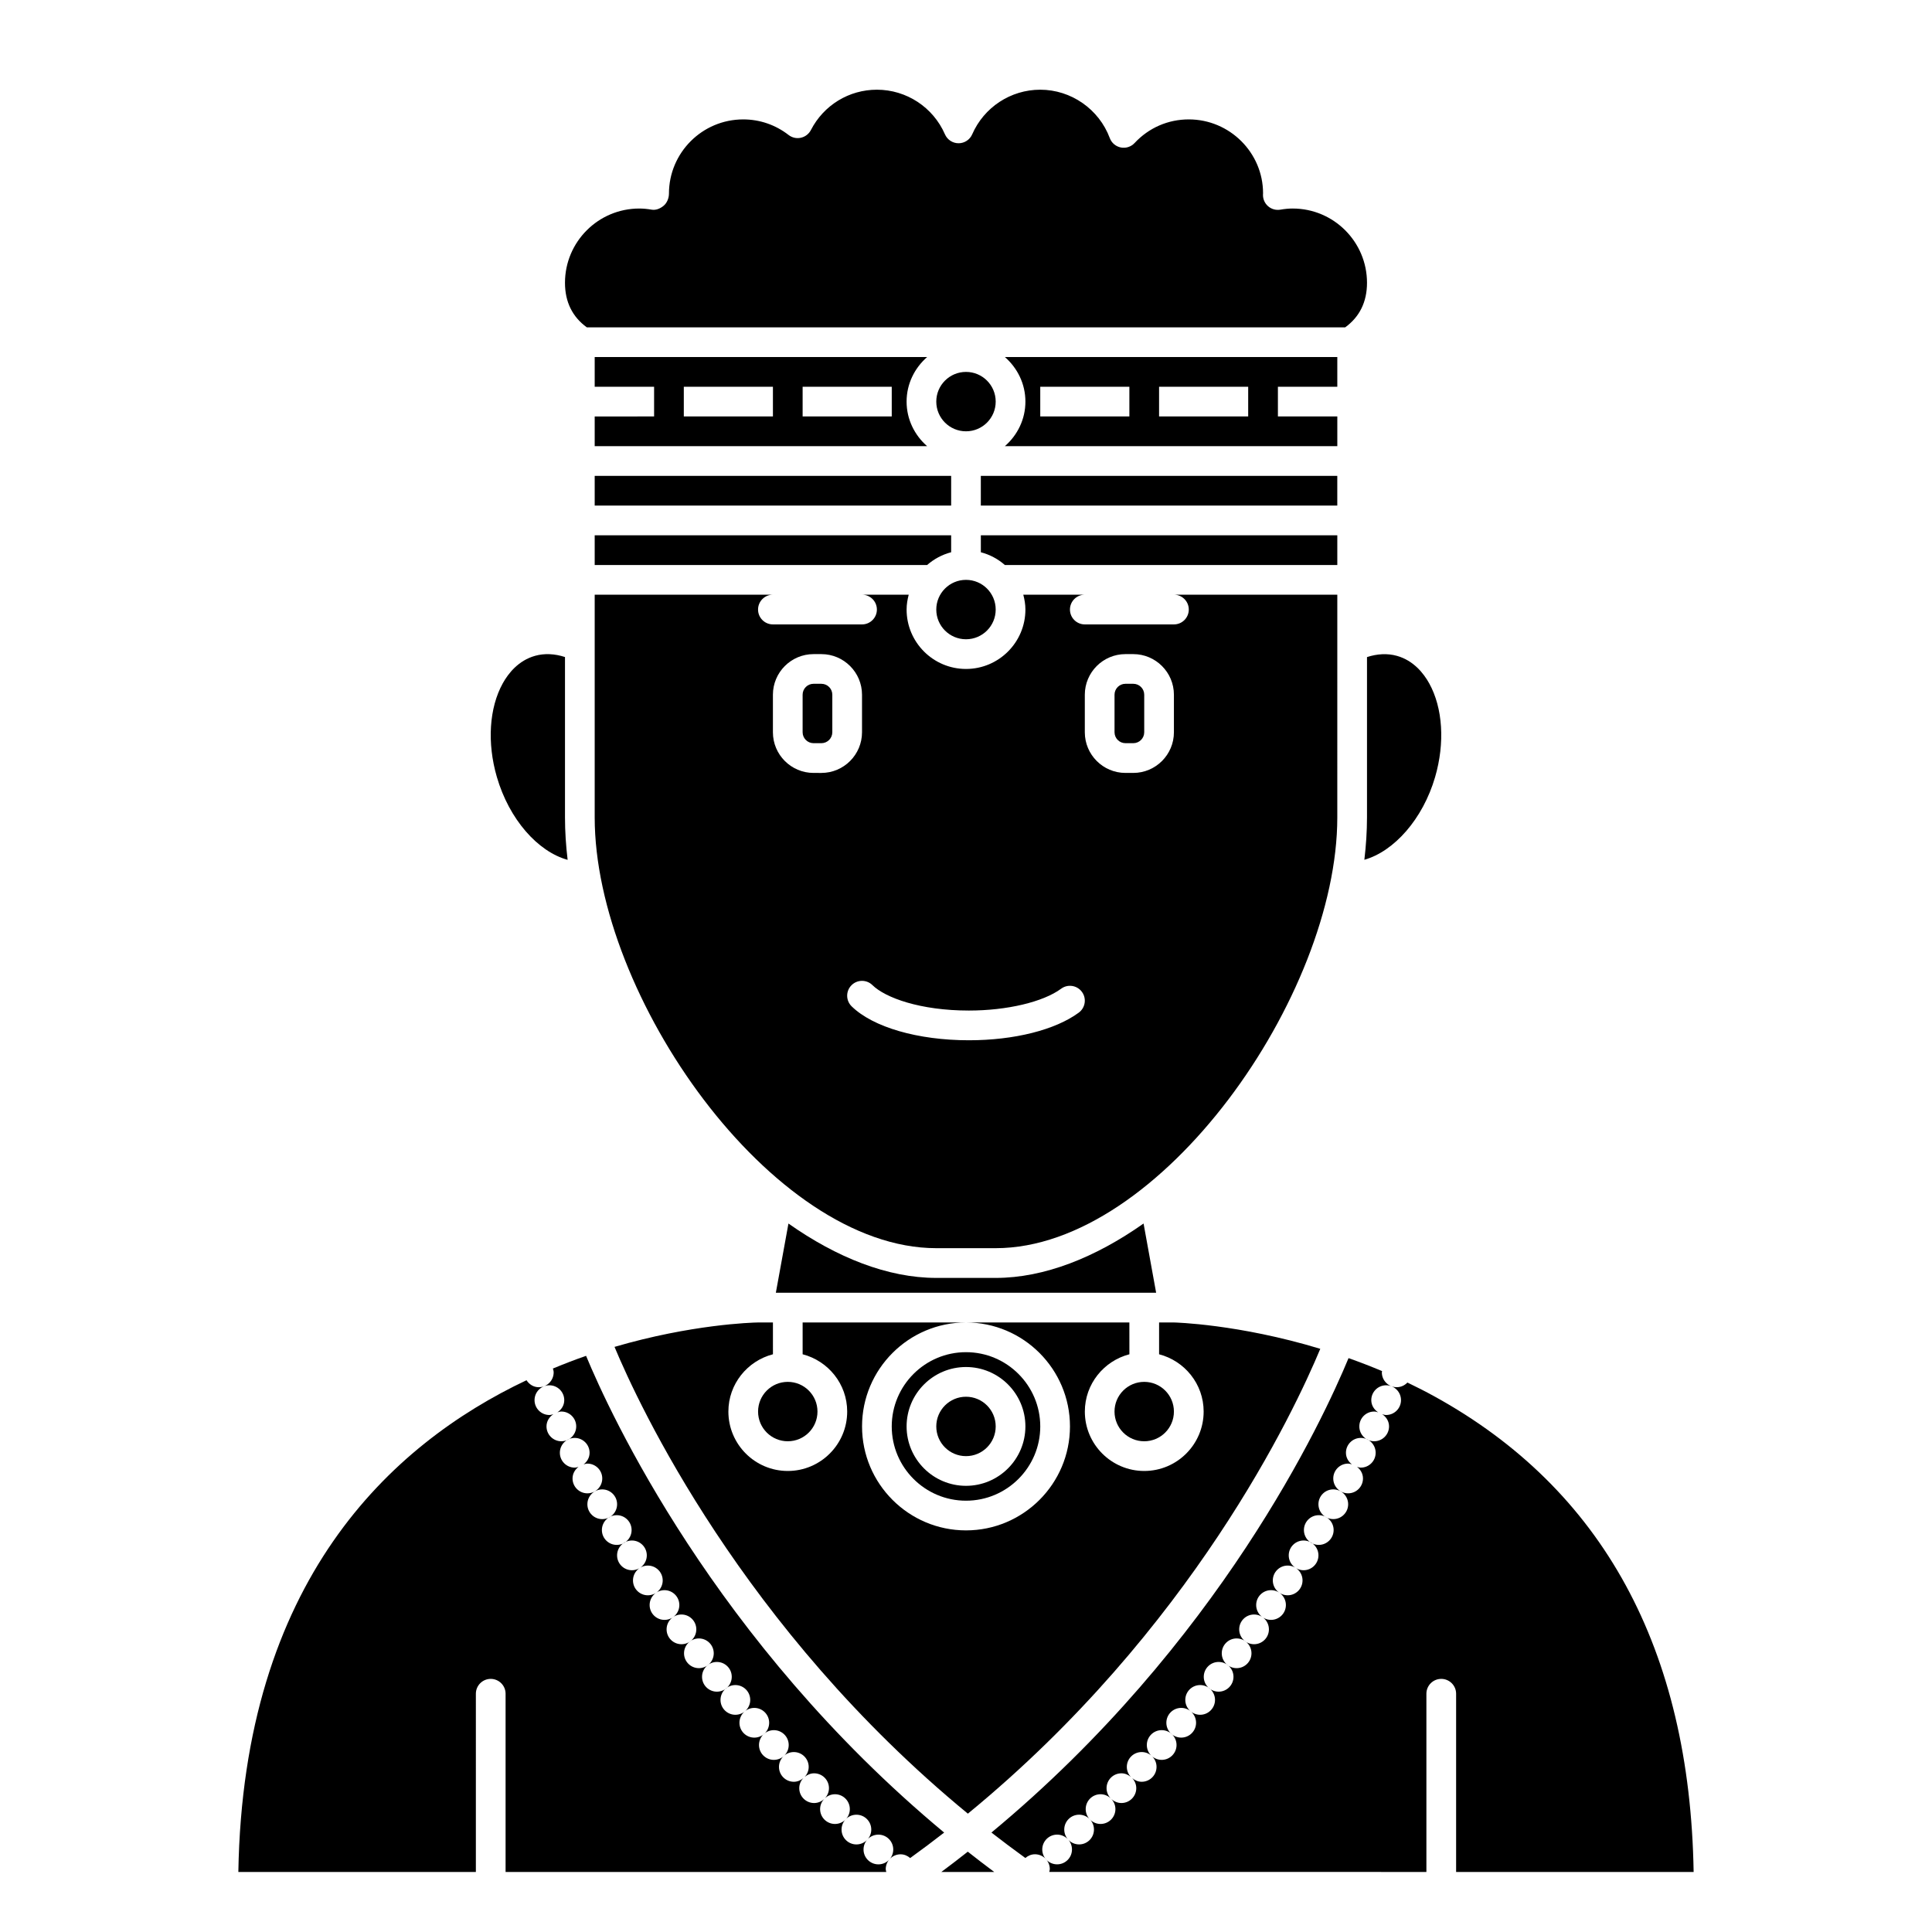
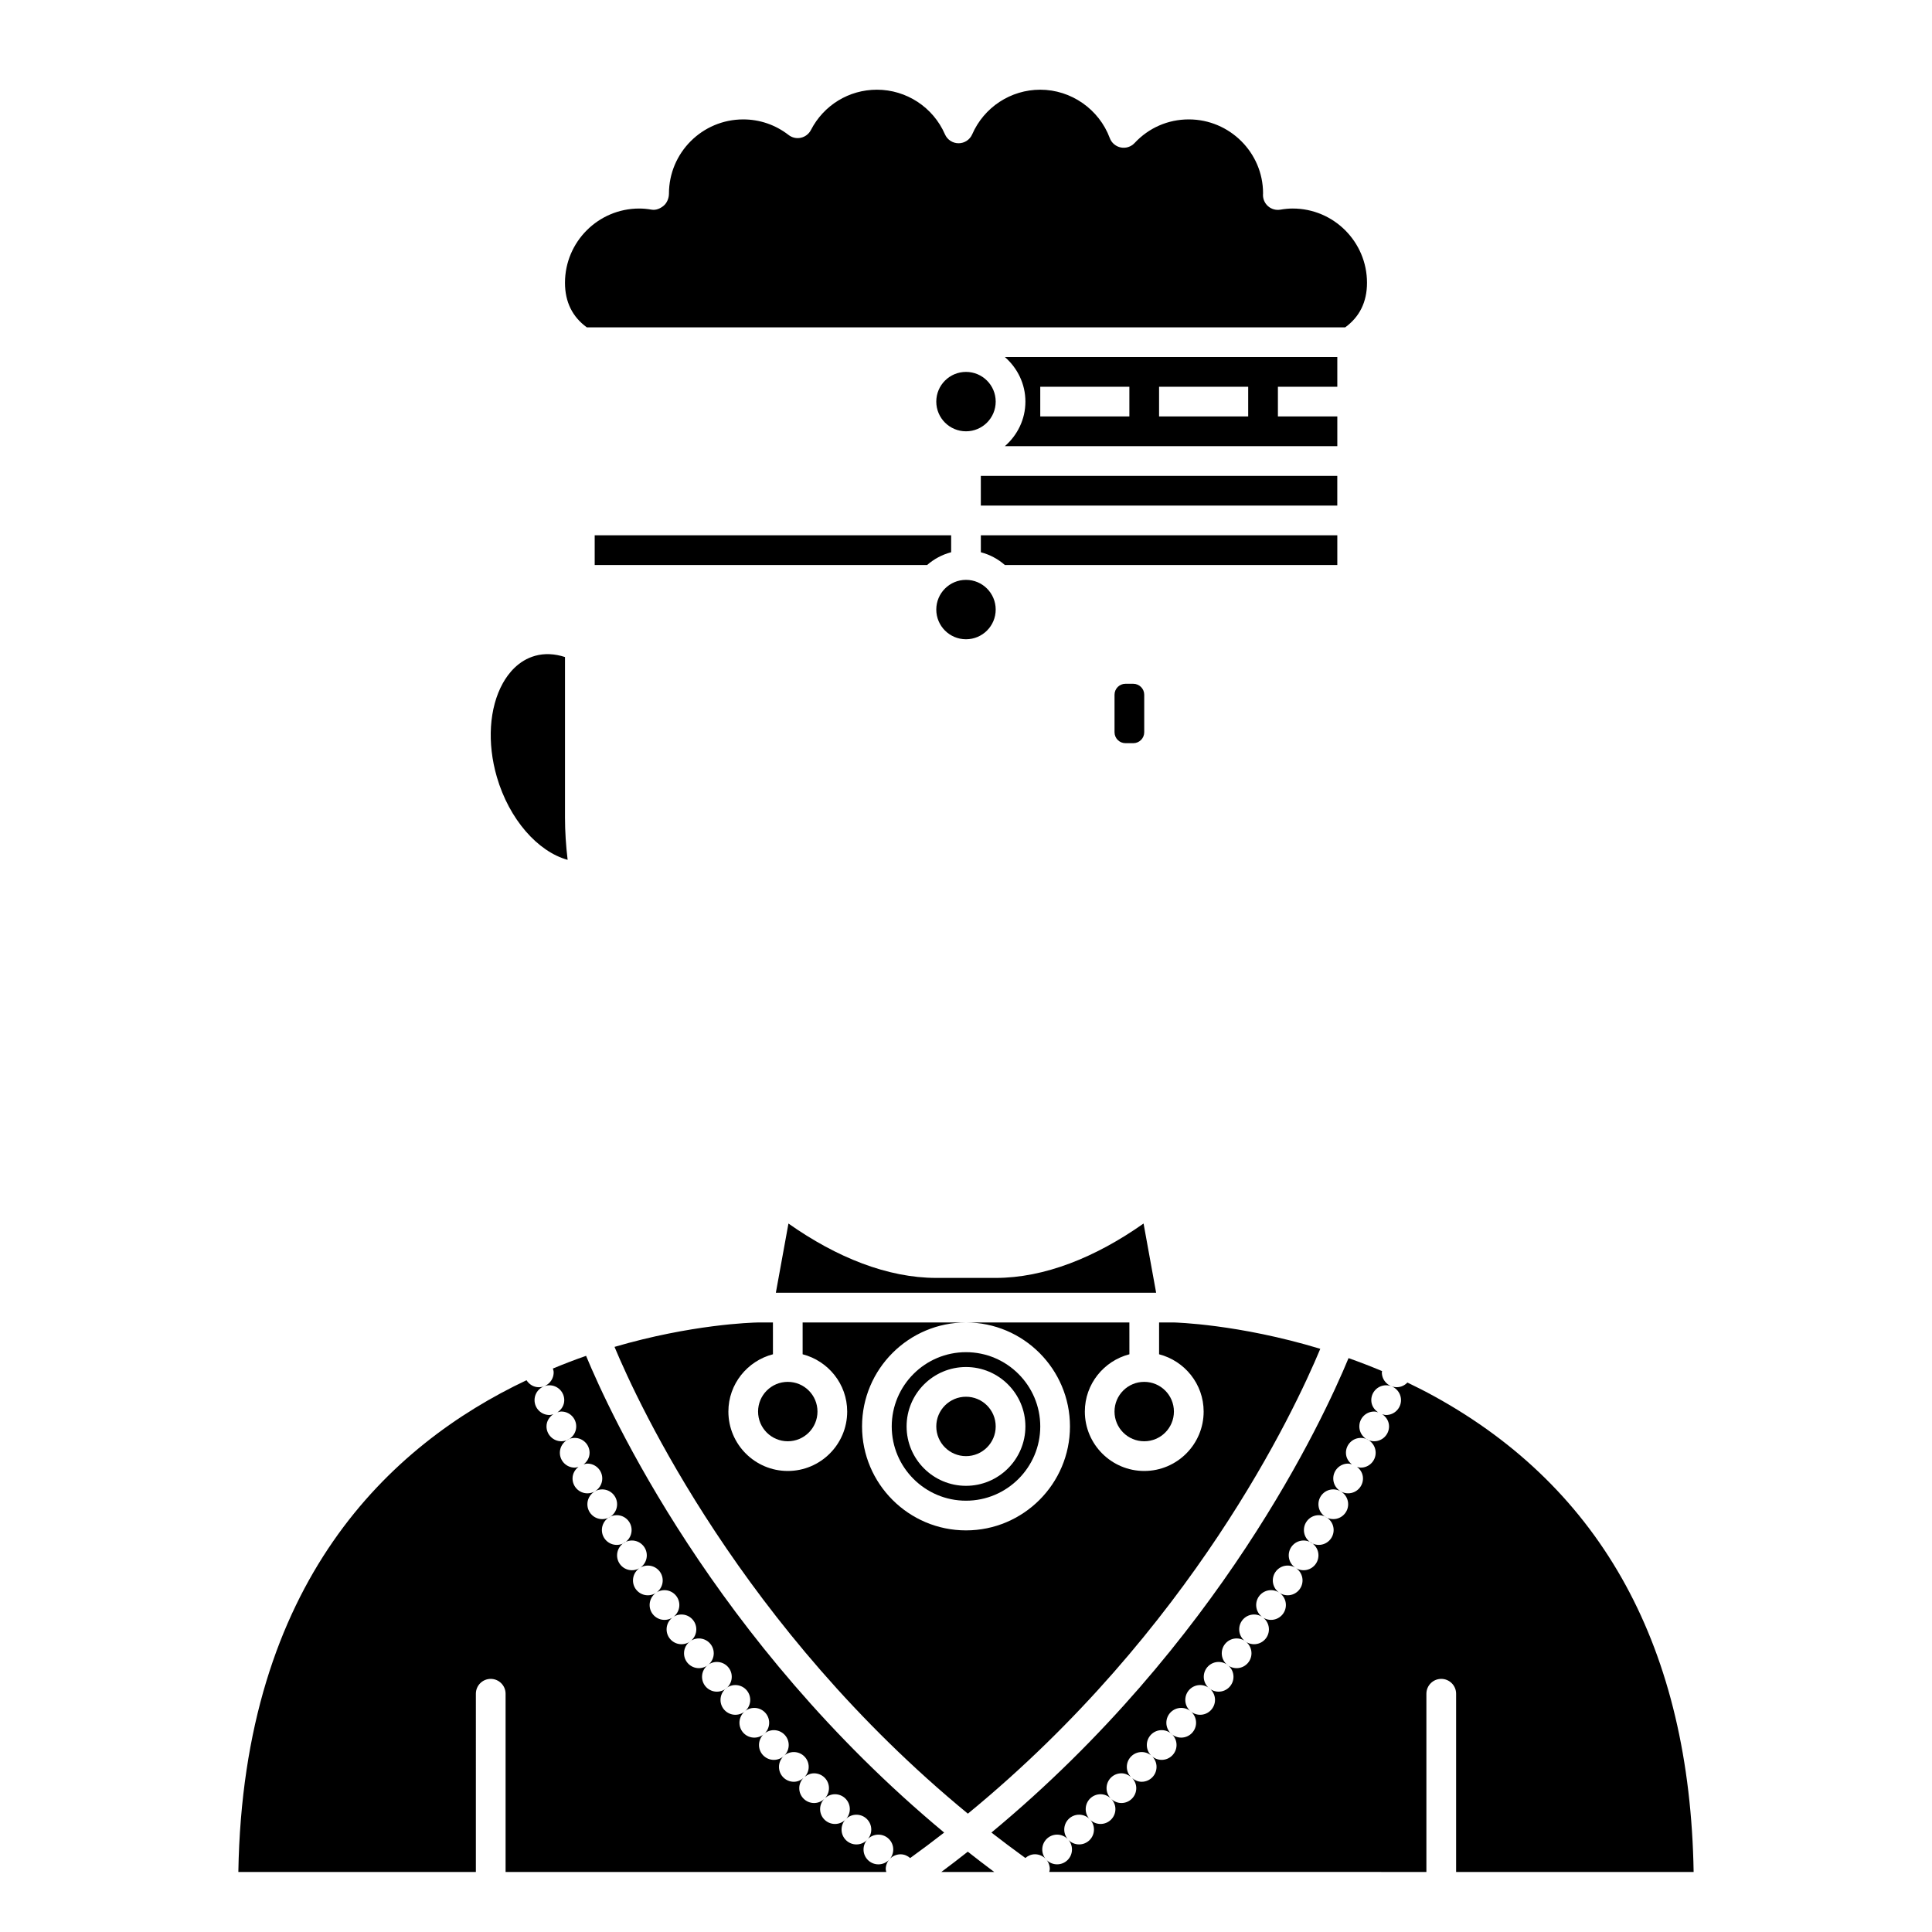
<svg xmlns="http://www.w3.org/2000/svg" fill="#000000" width="800px" height="800px" version="1.1" viewBox="144 144 512 512">
  <g>
-     <path d="m361.67 325.21h-2.07c-1.598 0-2.898 1.297-2.898 2.894v9.945c0 1.602 1.301 2.902 2.898 2.902h2.07c1.602 0 2.902-1.301 2.902-2.898v-9.945c0-1.602-1.301-2.898-2.902-2.898z" />
    <path d="m493.89 501.45c-21.754-6.59-38.609-6.981-38.848-6.984h-3.871v8.43c6.769 1.758 11.809 7.871 11.809 15.184 0 8.684-7.062 15.742-15.742 15.742-8.684 0-15.742-7.062-15.742-15.742 0-7.312 5.039-13.426 11.809-15.184l-0.008-8.43h-43.293c15.191 0 27.551 12.359 27.551 27.551 0 15.191-12.359 27.551-27.551 27.551s-27.551-12.359-27.551-27.551c0-15.191 12.359-27.551 27.551-27.551h-43.297v8.43c6.769 1.758 11.809 7.871 11.809 15.184 0 8.684-7.062 15.742-15.742 15.742-8.684 0-15.742-7.062-15.742-15.742 0-7.312 5.039-13.426 11.809-15.184l-0.004-8.43h-3.867c-1.871 0.031-17.762 0.52-38.113 6.473 6.359 15.227 33.809 74.492 93.641 123.7 59.32-48.68 86.461-106.56 93.395-123.19z" />
    <path d="m407.87 305.54c0 4.348-3.523 7.871-7.871 7.871s-7.875-3.523-7.875-7.871 3.527-7.871 7.875-7.871 7.871 3.523 7.871 7.871" />
    <path d="m400 541.7c10.852 0 19.68-8.828 19.68-19.68s-8.828-19.68-19.68-19.68-19.68 8.828-19.68 19.68 8.828 19.68 19.68 19.68zm0-35.426c8.684 0 15.742 7.062 15.742 15.742 0 8.684-7.062 15.742-15.742 15.742-8.684 0-15.742-7.062-15.742-15.742-0.004-8.68 7.059-15.742 15.742-15.742z" />
    <path d="m393.46 640.09h14.02c-2.379-1.773-4.715-3.566-7.008-5.375-2.289 1.809-4.629 3.602-7.012 5.375z" />
    <path d="m407.87 250.43c0 4.348-3.523 7.871-7.871 7.871s-7.875-3.523-7.875-7.871c0-4.348 3.527-7.871 7.875-7.871s7.871 3.523 7.871 7.871" />
-     <path d="m301.6 254.37v7.871h88.098c-3.309-2.891-5.441-7.086-5.441-11.809 0-4.723 2.133-8.918 5.441-11.809h-88.098v7.871h15.742v7.871zm55.105-7.875h23.617v7.871h-23.617zm-31.488 0h23.617v7.871h-23.617z" />
-     <path d="m301.6 270.11h94.465v7.871h-94.465z" />
    <path d="m444.33 325.21h-2.07c-1.598 0-2.898 1.297-2.898 2.894v9.945c0 1.602 1.301 2.902 2.898 2.902h2.07c1.602 0 2.902-1.301 2.902-2.898v-9.945c0-1.602-1.301-2.898-2.902-2.898z" />
-     <path d="m498.4 301.6h-43.297c2.172 0 3.938 1.762 3.938 3.938 0 2.172-1.762 3.938-3.938 3.938h-23.617c-2.172 0-3.938-1.762-3.938-3.938 0-2.172 1.762-3.938 3.938-3.938h-16.305c0.336 1.27 0.562 2.57 0.562 3.938 0 8.684-7.062 15.742-15.742 15.742-8.684 0-15.742-7.062-15.742-15.742 0-1.367 0.227-2.668 0.559-3.938h-12.371c2.172 0 3.938 1.762 3.938 3.938 0 2.172-1.762 3.938-3.938 3.938h-23.617c-2.172 0-3.938-1.762-3.938-3.938 0-2.172 1.762-3.938 3.938-3.938h-47.23v59.039c0 47.148 46.82 114.14 90.527 114.14h15.742c43.711 0 90.527-66.996 90.527-114.14zm-138.8 47.234c-5.938 0-10.77-4.836-10.77-10.773v-9.945c0-5.938 4.832-10.77 10.77-10.77h2.07c5.941 0 10.773 4.832 10.773 10.766v9.945c0 5.941-4.832 10.777-10.773 10.777zm70.281 63.527c-6.219 4.582-17.102 7.32-29.105 7.32-13.516 0-25.426-3.449-31.086-8.996-1.555-1.523-1.574-4.016-0.055-5.566 1.523-1.555 4.016-1.574 5.566-0.055 3.422 3.356 12.66 6.742 25.574 6.742 10.078 0 19.668-2.269 24.438-5.789 1.75-1.289 4.211-0.918 5.504 0.836 1.293 1.75 0.918 4.215-0.836 5.508zm25.219-74.301c0 5.938-4.832 10.773-10.773 10.773h-2.07c-5.938 0-10.77-4.836-10.77-10.773v-9.945c0-5.938 4.832-10.77 10.77-10.77h2.07c5.941 0 10.773 4.832 10.773 10.766z" />
    <path d="m270.11 592.86c0-2.172 1.762-3.938 3.938-3.938 2.172 0 3.938 1.762 3.938 3.938v47.23h100.89c-0.051-0.246-0.148-0.48-0.148-0.742 0-2.172 1.762-3.938 3.938-3.938 0.984 0 1.855 0.398 2.543 0.992 3.074-2.223 6.082-4.473 9.004-6.75-60.988-50.719-88.766-111.55-94.895-126.34-2.875 0.992-5.82 2.133-8.793 3.363 0.09 0.332 0.203 0.652 0.203 1.016 0 2.172-1.762 3.938-3.938 3.938-1.395 0-2.559-0.762-3.258-1.855-36.172 17.113-75.082 53.363-76.367 130.32l62.945-0.004zm110.61 41.277c0 2.172-1.762 3.938-3.938 3.938-2.172 0-3.938-1.762-3.938-3.938 0-2.172 1.762-3.938 3.938-3.938 2.176 0 3.938 1.762 3.938 3.938zm-5.824-5.281c0 2.172-1.762 3.938-3.938 3.938-2.172 0-3.938-1.762-3.938-3.938 0-2.172 1.762-3.938 3.938-3.938s3.938 1.762 3.938 3.938zm-16.582-16.605c0 1.035-0.418 1.961-1.07 2.66 0.684-0.578 1.539-0.965 2.504-0.965 2.172 0 3.938 1.762 3.938 3.938 0 1.051-0.426 1.992-1.094 2.695 0.703-0.664 1.641-1.086 2.684-1.086 2.172 0 3.938 1.762 3.938 3.938 0 2.172-1.762 3.938-3.938 3.938-2.172 0-3.938-1.762-3.938-3.938 0-1.051 0.426-1.992 1.094-2.695-0.703 0.664-1.641 1.086-2.684 1.086-2.172 0-3.938-1.762-3.938-3.938 0-1.035 0.418-1.961 1.07-2.66-0.684 0.578-1.539 0.965-2.504 0.965-2.172 0-3.938-1.762-3.938-3.938 0-2.172 1.762-3.938 3.938-3.938 2.176 0.004 3.938 1.766 3.938 3.938zm-5.297-5.805c0 2.172-1.762 3.938-3.938 3.938-2.172 0-3.938-1.762-3.938-3.938 0-2.172 1.762-3.938 3.938-3.938 2.172 0.004 3.938 1.762 3.938 3.938zm-5.18-5.894c0 2.172-1.762 3.938-3.938 3.938-2.172 0-3.938-1.762-3.938-3.938 0-2.172 1.762-3.938 3.938-3.938 2.172 0 3.938 1.762 3.938 3.938zm-5.019-6.055c0 2.172-1.762 3.938-3.938 3.938-2.172 0-3.938-1.762-3.938-3.938 0-2.172 1.762-3.938 3.938-3.938 2.18 0.004 3.938 1.762 3.938 3.938zm-4.894-6.125c0 2.172-1.762 3.938-3.938 3.938-2.172 0-3.938-1.762-3.938-3.938 0-2.172 1.762-3.938 3.938-3.938 2.176 0.004 3.938 1.762 3.938 3.938zm-4.773-6.231c0 2.172-1.762 3.938-3.938 3.938-2.172 0-3.938-1.762-3.938-3.938 0-2.172 1.762-3.938 3.938-3.938 2.176 0.004 3.938 1.766 3.938 3.938zm-4.621-6.344c0 2.172-1.762 3.938-3.938 3.938-2.172 0-3.938-1.762-3.938-3.938 0-2.172 1.762-3.938 3.938-3.938 2.176 0 3.938 1.766 3.938 3.938zm-4.496-6.449c0 2.172-1.762 3.938-3.938 3.938-2.172 0-3.938-1.762-3.938-3.938 0-2.172 1.762-3.938 3.938-3.938 2.176 0.004 3.938 1.766 3.938 3.938zm-4.41-6.516c0 2.172-1.762 3.938-3.938 3.938-2.172 0-3.938-1.762-3.938-3.938 0-2.172 1.762-3.938 3.938-3.938 2.176 0 3.938 1.766 3.938 3.938zm-4.215-6.644c0 2.172-1.762 3.938-3.938 3.938-2.172 0-3.938-1.762-3.938-3.938 0-2.172 1.762-3.938 3.938-3.938 2.172 0 3.938 1.766 3.938 3.938zm-4.027-6.711c0 2.172-1.762 3.938-3.938 3.938-2.172 0-3.938-1.762-3.938-3.938 0-2.172 1.762-3.938 3.938-3.938 2.18 0 3.938 1.762 3.938 3.938zm-3.844-6.832c0 2.172-1.762 3.938-3.938 3.938-2.172 0-3.938-1.762-3.938-3.938 0-2.172 1.762-3.938 3.938-3.938 2.172 0 3.938 1.762 3.938 3.938zm-7.293-13.645c0 1.27-0.641 2.352-1.578 3.07 0.328-0.086 0.645-0.199 1-0.199 2.172 0 3.938 1.762 3.938 3.938 0 2.172-1.762 3.938-3.938 3.938-2.172 0-3.938-1.762-3.938-3.938 0-1.27 0.641-2.352 1.578-3.07-0.328 0.086-0.645 0.199-1 0.199-2.172 0-3.938-1.762-3.938-3.938 0-2.172 1.762-3.938 3.938-3.938 2.172 0.004 3.938 1.766 3.938 3.938zm-10.648-17.883c2.172 0 3.938 1.762 3.938 3.938 0 1.379-0.75 2.531-1.824 3.234 0.344-0.102 0.68-0.215 1.055-0.215 2.172 0 3.938 1.762 3.938 3.938 0 2.172-1.762 3.938-3.938 3.938-2.172 0-3.938-1.762-3.938-3.938 0-1.379 0.75-2.531 1.824-3.234-0.344 0.098-0.68 0.211-1.055 0.211-2.172 0-3.938-1.762-3.938-3.938 0-2.172 1.762-3.934 3.938-3.934z" />
    <path d="m285.8 317.8c-4.418 1.238-7.086 4.641-8.551 7.273-3.617 6.519-4.207 15.805-1.574 24.844 3.254 11.18 10.809 19.762 18.754 21.953-0.449-3.777-0.699-7.527-0.699-11.238v-42.508c-2.731-0.891-5.438-1.023-7.93-0.324z" />
    <path d="m403.93 270.11h94.465v7.871h-94.465z" />
    <path d="m524.05 514.01c-2.363-1.301-4.719-2.492-7.074-3.621-0.715 0.754-1.715 1.234-2.836 1.234-2.172 0-3.938-1.762-3.938-3.938 0-0.113 0.055-0.211 0.066-0.328-3.012-1.273-5.977-2.41-8.891-3.441-6.766 16.352-34.234 75.633-94.637 125.73 2.918 2.277 5.93 4.523 8.992 6.742 0.688-0.594 1.559-0.988 2.539-0.988 2.172 0 3.938 1.762 3.938 3.938 0 0.266-0.102 0.496-0.148 0.742l99.949 0.008v-47.23c0-2.172 1.762-3.938 3.938-3.938 2.172 0 3.938 1.762 3.938 3.938v47.23h62.945c-0.984-59.117-24.109-101.52-68.781-126.08zm-99.902 124.06c-2.172 0-3.938-1.762-3.938-3.938 0-2.172 1.762-3.938 3.938-3.938 2.172 0 3.938 1.762 3.938 3.938s-1.758 3.938-3.938 3.938zm5.828-5.281c-2.172 0-3.938-1.762-3.938-3.938 0-2.172 1.762-3.938 3.938-3.938 2.172 0 3.938 1.762 3.938 3.938-0.004 2.176-1.762 3.938-3.938 3.938zm16.582-16.602c-0.965 0-1.82-0.391-2.504-0.965 0.652 0.699 1.07 1.629 1.07 2.66 0 2.172-1.762 3.938-3.938 3.938-1.043 0-1.98-0.426-2.684-1.086 0.668 0.703 1.094 1.645 1.094 2.695 0 2.172-1.762 3.938-3.938 3.938-2.172 0-3.938-1.762-3.938-3.938 0-2.172 1.762-3.938 3.938-3.938 1.043 0 1.98 0.426 2.684 1.086-0.668-0.703-1.094-1.645-1.094-2.695 0-2.172 1.762-3.938 3.938-3.938 0.965 0 1.82 0.391 2.504 0.965-0.652-0.699-1.07-1.629-1.07-2.66 0-2.172 1.762-3.938 3.938-3.938 2.172 0 3.938 1.762 3.938 3.938-0.004 2.18-1.762 3.938-3.938 3.938zm5.301-5.805c-2.172 0-3.938-1.762-3.938-3.938 0-2.172 1.762-3.938 3.938-3.938 2.172 0 3.938 1.762 3.938 3.938 0 2.172-1.766 3.938-3.938 3.938zm5.176-5.898c-2.172 0-3.938-1.762-3.938-3.938 0-2.172 1.762-3.938 3.938-3.938 2.172 0 3.938 1.762 3.938 3.938s-1.766 3.938-3.938 3.938zm5.019-6.051c-2.172 0-3.938-1.762-3.938-3.938 0-2.172 1.762-3.938 3.938-3.938 2.172 0 3.938 1.762 3.938 3.938-0.004 2.172-1.766 3.938-3.938 3.938zm4.894-6.125c-2.172 0-3.938-1.762-3.938-3.938 0-2.172 1.762-3.938 3.938-3.938 2.172 0 3.938 1.762 3.938 3.938 0 2.172-1.766 3.938-3.938 3.938zm4.769-6.231c-2.172 0-3.938-1.762-3.938-3.938 0-2.172 1.762-3.938 3.938-3.938 2.172 0 3.938 1.762 3.938 3.938 0 2.172-1.758 3.938-3.938 3.938zm4.621-6.344c-2.172 0-3.938-1.762-3.938-3.938 0-2.172 1.762-3.938 3.938-3.938 2.172 0 3.938 1.762 3.938 3.938s-1.758 3.938-3.938 3.938zm4.5-6.449c-2.172 0-3.938-1.762-3.938-3.938 0-2.172 1.762-3.938 3.938-3.938 2.172 0 3.938 1.762 3.938 3.938 0 2.176-1.766 3.938-3.938 3.938zm4.41-6.519c-2.172 0-3.938-1.762-3.938-3.938 0-2.172 1.762-3.938 3.938-3.938 2.172 0 3.938 1.762 3.938 3.938-0.004 2.176-1.762 3.938-3.938 3.938zm4.219-6.641c-2.172 0-3.938-1.762-3.938-3.938 0-2.172 1.762-3.938 3.938-3.938 2.172 0 3.938 1.762 3.938 3.938-0.004 2.176-1.766 3.938-3.938 3.938zm4.023-6.711c-2.172 0-3.938-1.762-3.938-3.938 0-2.172 1.762-3.938 3.938-3.938 2.172 0 3.938 1.762 3.938 3.938-0.004 2.172-1.766 3.938-3.938 3.938zm3.848-6.836c-2.172 0-3.938-1.762-3.938-3.938 0-2.172 1.762-3.938 3.938-3.938 2.172 0 3.938 1.762 3.938 3.938s-1.766 3.938-3.938 3.938zm7.289-13.641c-0.355 0-0.672-0.113-1-0.199 0.938 0.719 1.578 1.797 1.578 3.07 0 2.172-1.762 3.938-3.938 3.938-2.172 0-3.938-1.762-3.938-3.938 0-2.172 1.762-3.938 3.938-3.938 0.355 0 0.672 0.113 1 0.199-0.938-0.719-1.578-1.797-1.578-3.07 0-2.172 1.762-3.938 3.938-3.938 2.172 0 3.938 1.762 3.938 3.938 0 2.176-1.762 3.938-3.938 3.938zm6.715-13.949c-0.375 0-0.711-0.113-1.055-0.211 1.07 0.703 1.824 1.859 1.824 3.234 0 2.172-1.762 3.938-3.938 3.938-2.172 0-3.938-1.762-3.938-3.938 0-2.172 1.762-3.938 3.938-3.938 0.375 0 0.711 0.113 1.055 0.211-1.07-0.703-1.824-1.859-1.824-3.234 0-2.172 1.762-3.938 3.938-3.938 2.172 0 3.938 1.762 3.938 3.938 0 2.176-1.766 3.938-3.938 3.938z" />
    <path d="m301.6 293.73h88.098c1.812-1.582 3.973-2.754 6.367-3.379v-4.492h-94.465z" />
    <path d="m486.59 199.26c-1.023 0-2.102 0.098-3.289 0.305-1.164 0.191-2.336-0.129-3.223-0.895-0.891-0.758-1.391-1.883-1.375-3.051 0-0.059 0.016-0.352 0.02-0.41-0.004-10.738-8.832-19.566-19.684-19.566-5.496 0-10.598 2.223-14.367 6.266-0.93 0.996-2.312 1.441-3.648 1.172-1.34-0.27-2.445-1.207-2.918-2.484-2.856-7.668-10.262-12.824-18.426-12.824-7.824 0-14.906 4.644-18.039 11.828-0.625 1.434-2.043 2.363-3.609 2.363s-2.984-0.93-3.609-2.363c-3.129-7.184-10.215-11.828-18.039-11.828-7.391 0-14.094 4.098-17.488 10.691-0.539 1.039-1.508 1.785-2.648 2.039-1.141 0.262-2.34-0.012-3.262-0.73-3.488-2.699-7.648-4.129-12.027-4.129-10.852 0-19.68 8.828-19.68 19.68 0 1.156-0.5 2.441-1.391 3.188-0.887 0.75-2.059 1.25-3.188 1.051-1.191-0.203-2.269-0.301-3.293-0.301-10.852 0-19.68 8.828-19.68 19.68 0 5.121 2 9.059 5.789 11.809h200.97c3.785-2.75 5.785-6.688 5.785-11.809 0-10.852-8.828-19.68-19.68-19.68z" />
    <path d="m498.4 285.86h-94.465v4.496c2.398 0.621 4.555 1.793 6.367 3.379l88.098-0.004z" />
-     <path d="m505.57 371.85c7.859-2.227 15.504-10.777 18.75-21.926 2.633-9.043 2.043-18.328-1.574-24.844-1.465-2.633-4.133-6.035-8.551-7.273-2.488-0.695-5.191-0.562-7.926 0.328v42.5c-0.004 3.703-0.25 7.445-0.699 11.215z" />
    <path d="m455.1 518.08c0 4.348-3.523 7.871-7.871 7.871-4.348 0-7.871-3.523-7.871-7.871s3.523-7.871 7.871-7.871c4.348 0 7.871 3.523 7.871 7.871" />
    <path d="m360.64 518.08c0 4.348-3.523 7.871-7.871 7.871s-7.871-3.523-7.871-7.871 3.523-7.871 7.871-7.871 7.871 3.523 7.871 7.871" />
    <path d="m498.4 246.49v-7.871h-88.094c3.305 2.891 5.438 7.086 5.438 11.809 0 4.723-2.133 8.918-5.441 11.809h88.098v-7.871h-15.742v-7.871zm-55.105 7.875h-23.617v-7.871h23.617zm31.488 0h-23.617v-7.871h23.617z" />
    <path d="m407.87 522.02c0 4.348-3.523 7.871-7.871 7.871s-7.875-3.523-7.875-7.871 3.527-7.871 7.875-7.871 7.871 3.523 7.871 7.871" />
    <path d="m407.87 482.66h-15.742c-12.863 0-26.398-5.402-39.18-14.41l-3.34 18.344h100.78l-3.332-18.348c-12.785 9.008-26.32 14.414-39.184 14.414z" />
  </g>
</svg>